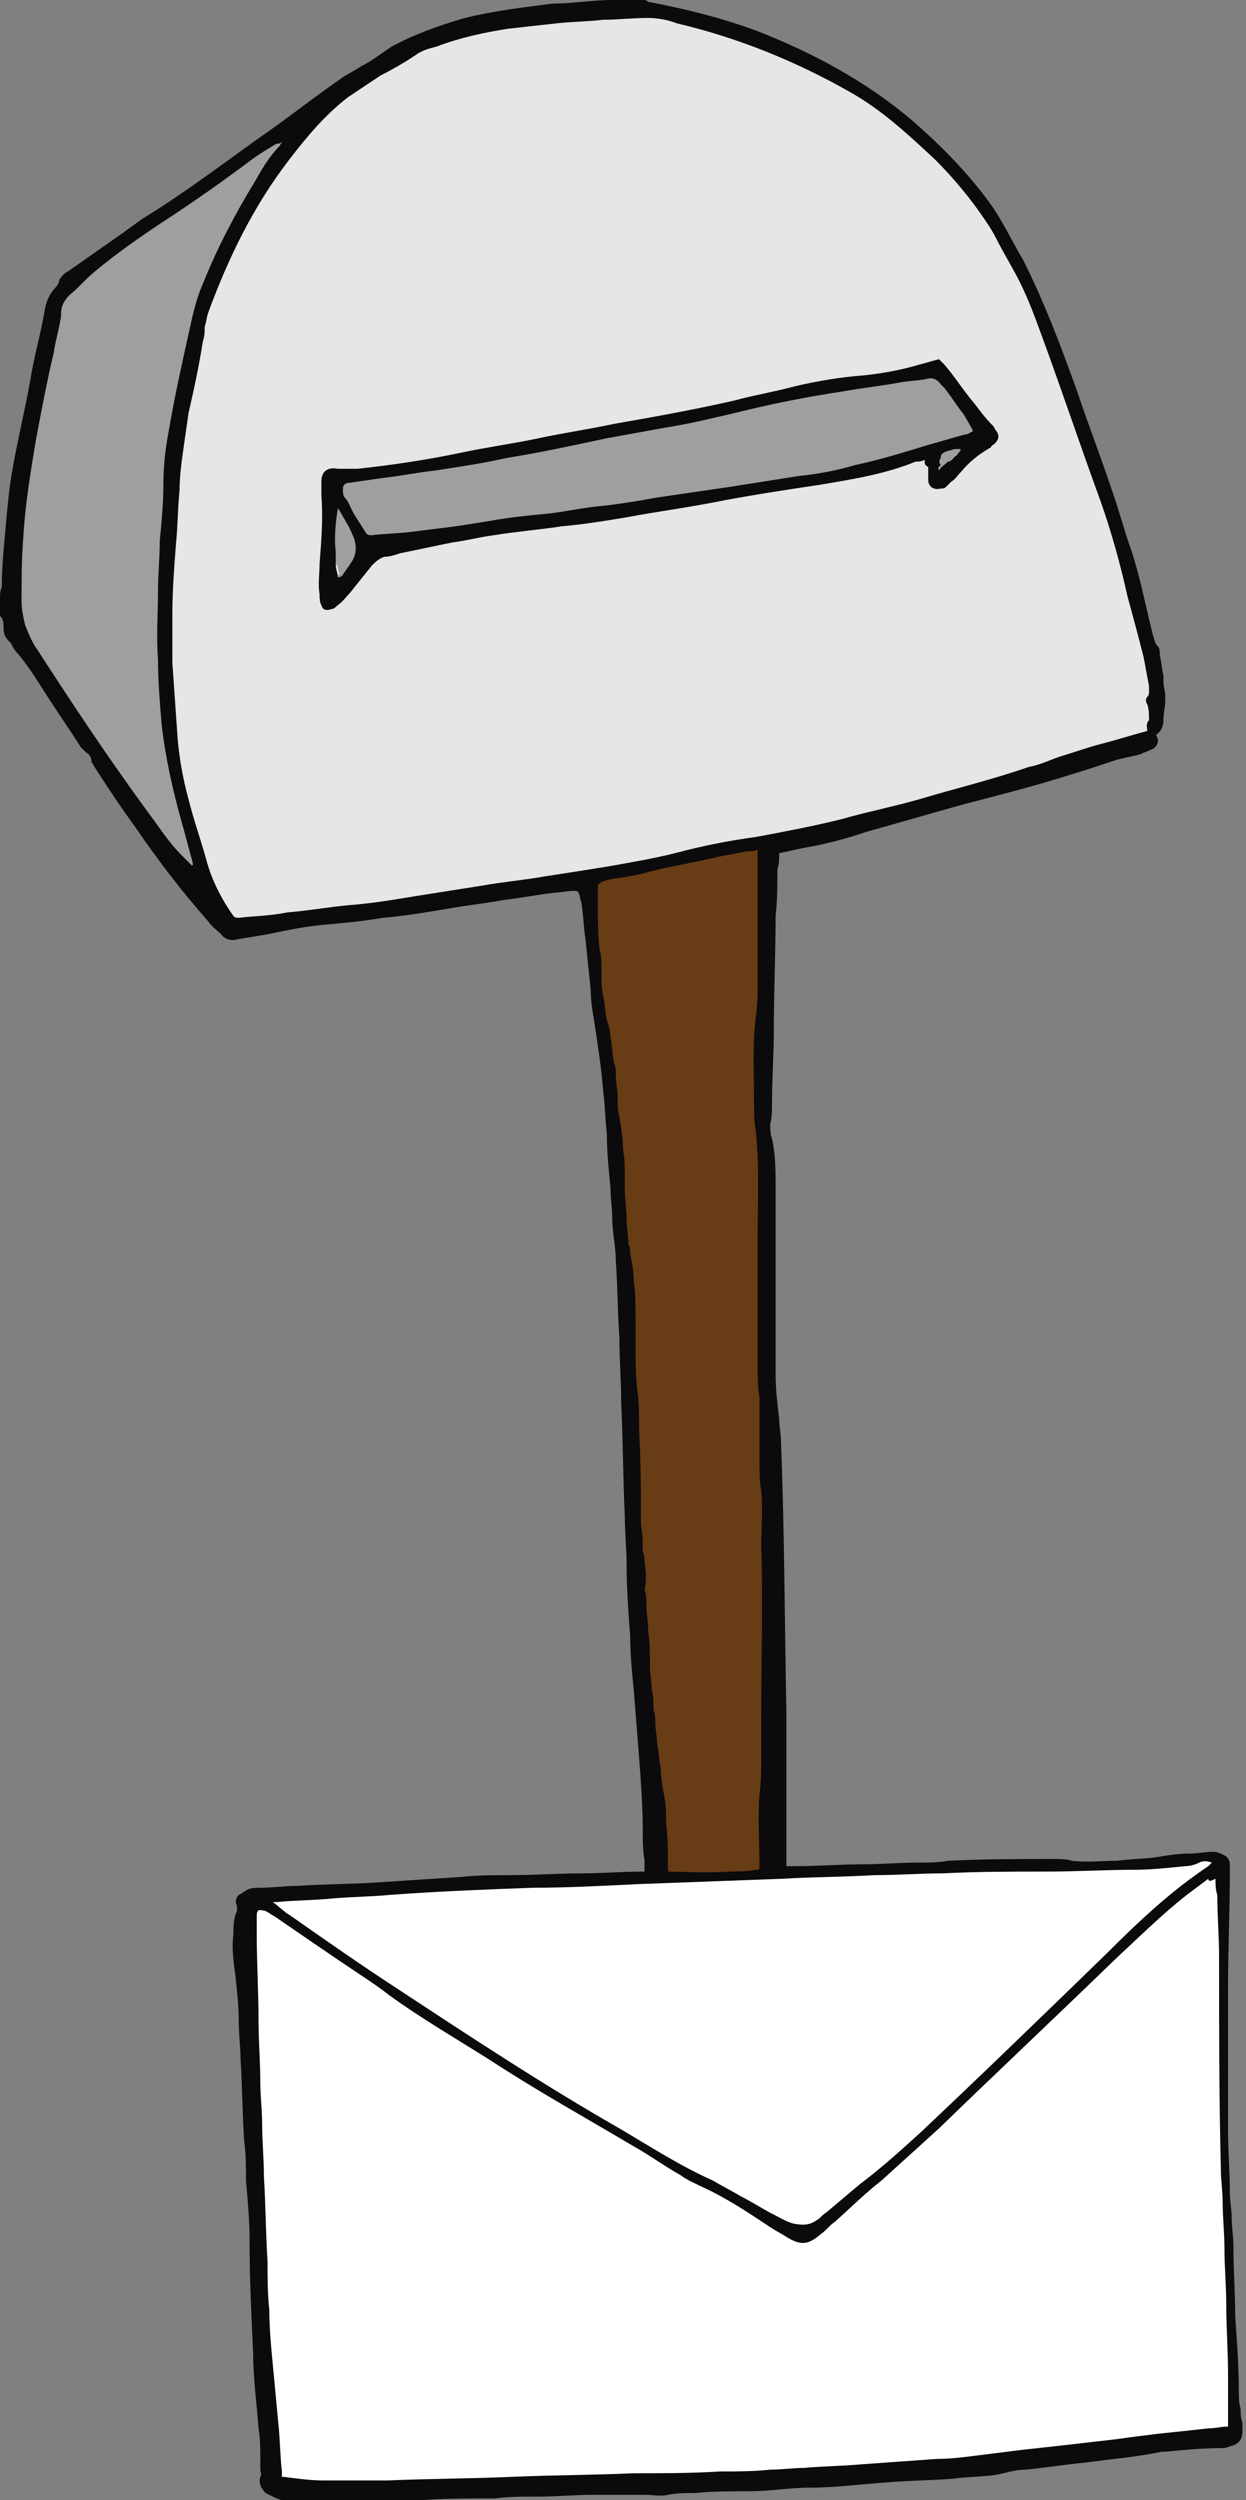
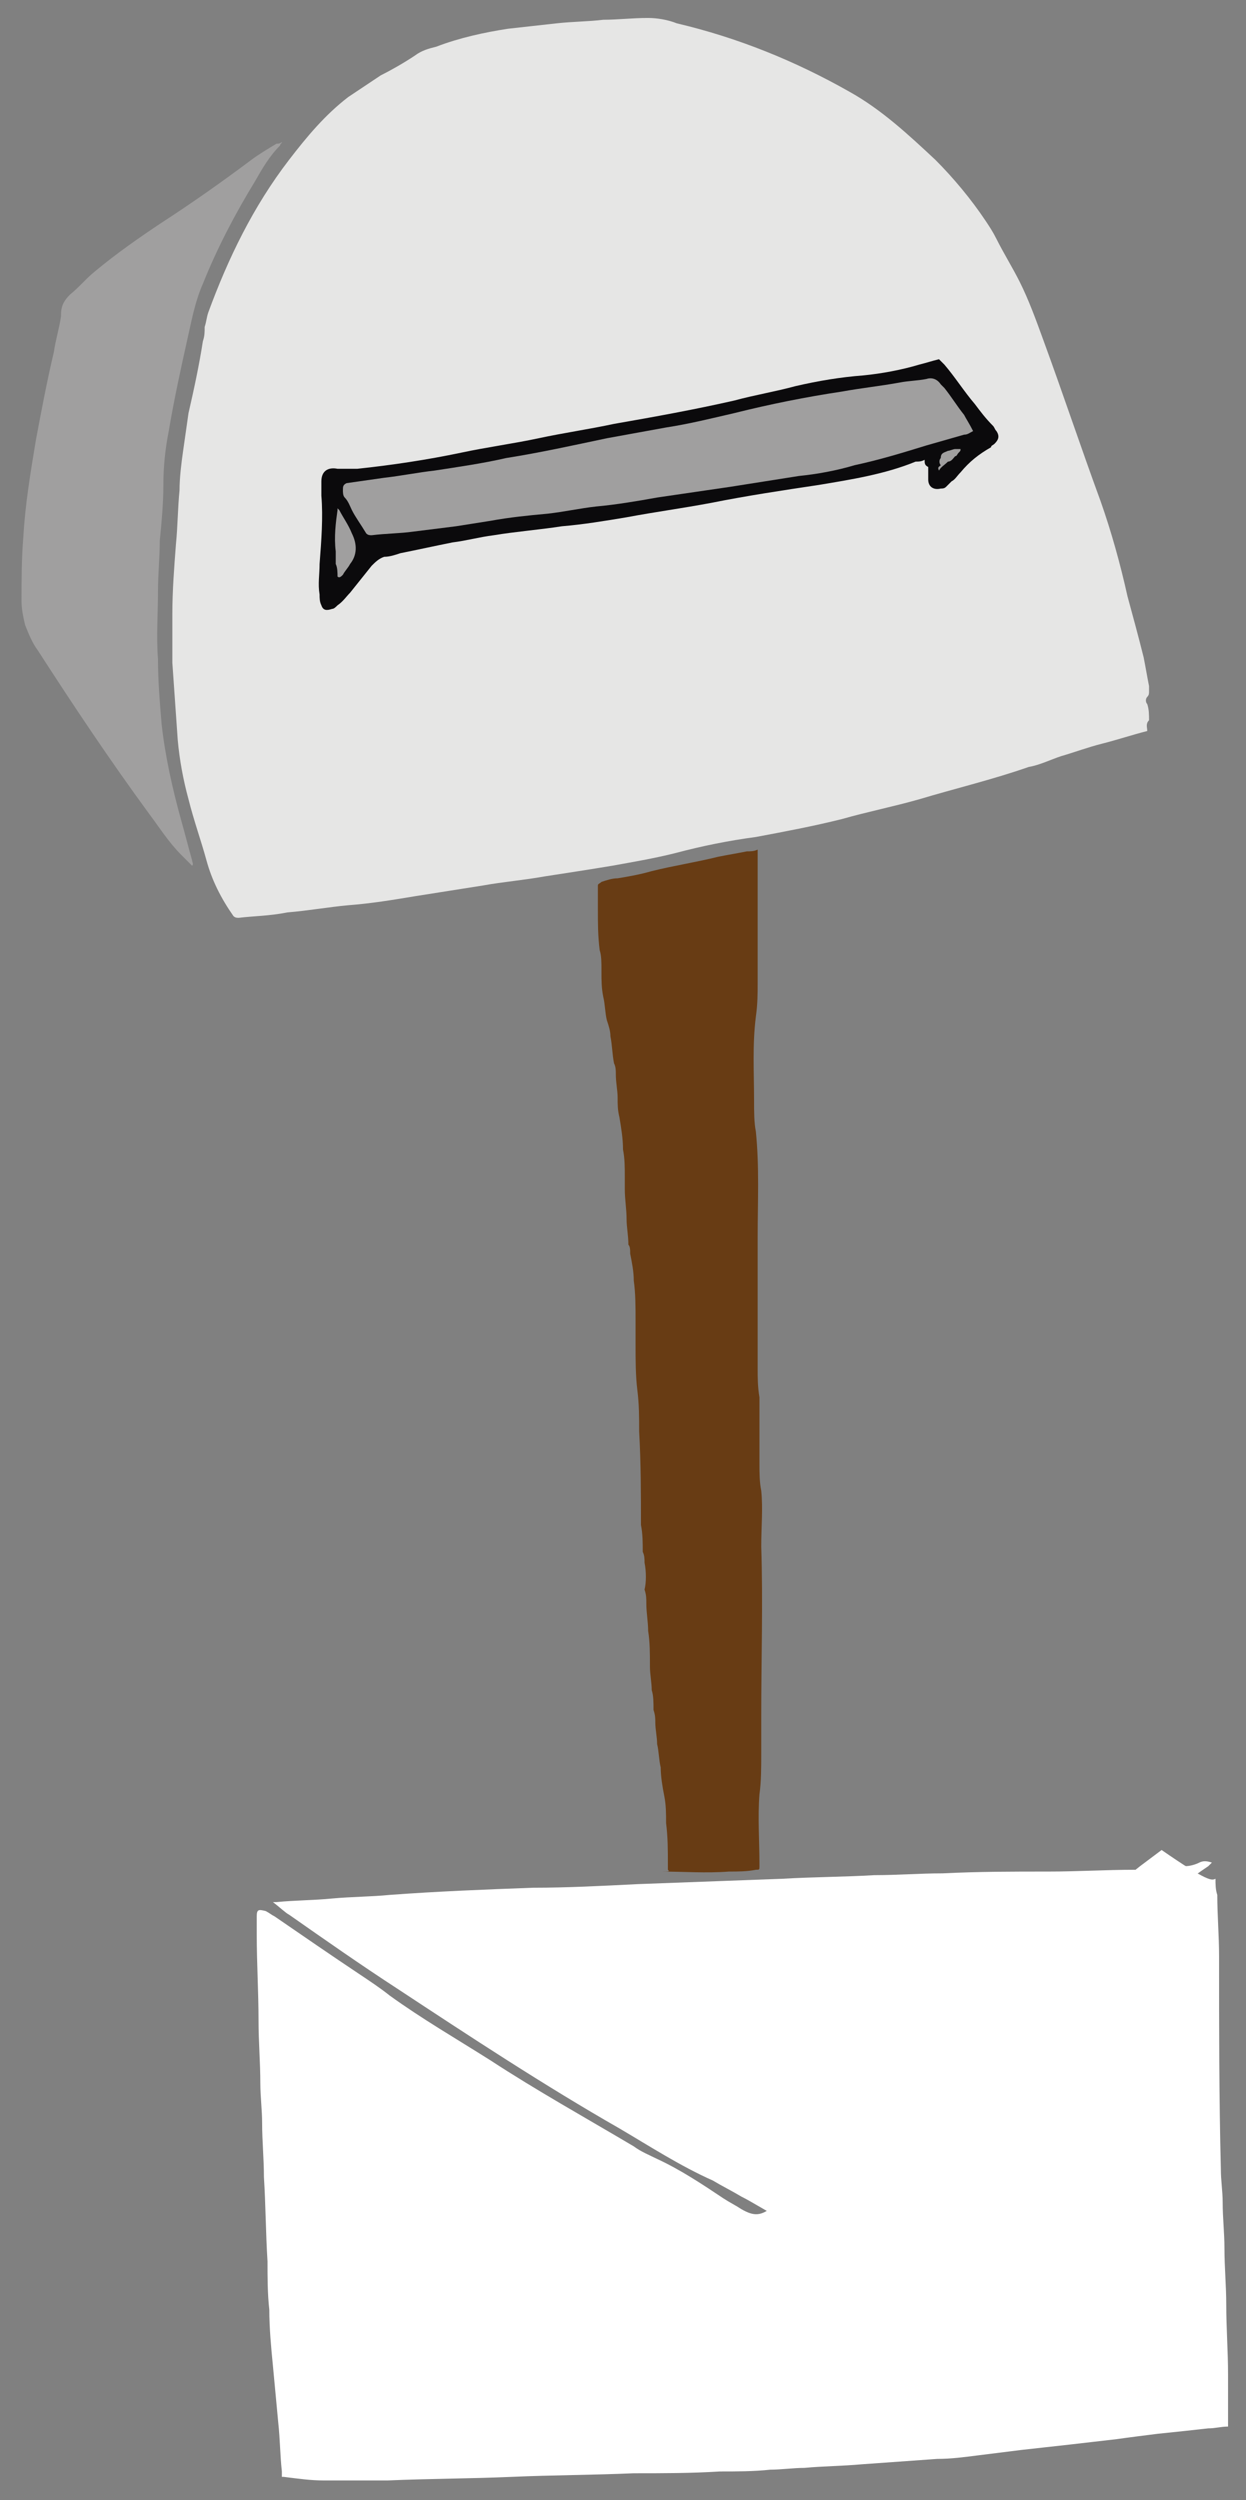
<svg xmlns="http://www.w3.org/2000/svg" version="1.1" id="Calque_1" x="0px" y="0px" viewBox="0 0 69.4 139.2" enable-background="new 0 0 69.4 139.2" xml:space="preserve">
  <rect x="0" y="0" width="69.4" height="139.2" fill="#808080" stroke="none" />
  <g>
-     <path fill="#0B0A0C" d="M35.9,0c0.1,0,0.2,0.1,0.2,0.1c2.1,0.4,4.1,0.9,6,1.6c3.1,1.2,6.1,2.8,8.7,5c1.6,1.4,3.1,2.9,4.4,4.7   c0.7,1,1.2,2.1,1.8,3.1c1.2,2.4,2.1,4.8,3,7.3c0.6,1.8,1.3,3.6,1.9,5.4c0.4,1.1,0.7,2.3,1.1,3.4c0.5,1.5,0.8,3.1,1.2,4.7   c0.1,0.3,0.1,0.5,0.3,0.7c0.1,0.1,0.1,0.3,0.1,0.5c0.1,0.4,0.1,0.7,0.2,1.1c0,0.1,0,0.2,0,0.3c0,0.3,0.1,0.6,0.1,0.8   c0,0.1,0,0.2,0,0.3c0,0.4-0.1,0.7-0.1,1.1c0,0.3-0.1,0.6-0.4,0.8c0,0.1,0.1,0.2,0.1,0.3c0,0.2-0.1,0.4-0.3,0.5   c-0.2,0.1-0.5,0.2-0.7,0.3c-0.4,0.1-0.9,0.2-1.3,0.3c-0.9,0.3-1.8,0.6-2.8,0.9c-1.9,0.6-3.9,1.1-5.8,1.6c-1.8,0.5-3.5,1-5.3,1.5   c-1.2,0.4-2.3,0.7-3.5,0.9c-0.5,0.1-0.9,0.2-1.4,0.3c0,0.3,0,0.6-0.1,0.9c0,0.9,0,1.7-0.1,2.6c0,2.1-0.1,4.3-0.1,6.4   c0,1.3-0.1,2.7-0.1,4c0,0.4,0,0.8-0.1,1.2c0,0.3,0,0.5,0.1,0.8c0.2,0.9,0.2,1.8,0.2,2.7c0,2.4,0,4.8,0,7.2c0,1.1,0,2.1,0,3.2   c0,0.8,0.1,1.7,0.2,2.5c0,0.4,0.1,0.8,0.1,1.3c0.2,5,0.2,10,0.3,15c0,2.5,0,5,0,7.5c0,0.4,0,0.7,0,1.1c0.2,0,0.4,0,0.5,0   c1.2,0,2.4-0.1,3.6-0.1c1.1,0,2.2-0.1,3.3-0.1c0.5,0,1.1,0,1.6-0.1c2-0.1,4-0.1,5.9-0.1c0.3,0,0.7,0,1,0.1c0.8,0.1,1.7,0,2.5,0   c0.7-0.1,1.5-0.1,2.2-0.2c0.6-0.1,1.2-0.2,1.8-0.2c0.5,0,0.9-0.1,1.4-0.1c0.2,0,0.4,0.1,0.6,0.2c0.2,0.1,0.3,0.3,0.3,0.5   c0,0.2,0,0.3,0,0.5c0,2.1-0.1,4.2-0.1,6.3c0,2.7,0,5.3,0,8c0,1.2,0.1,2.3,0.1,3.5c0,0.4,0.1,0.9,0.1,1.3c0,0.6,0.1,1.1,0.1,1.7   c0,1.3,0.1,2.6,0.1,3.9c0.1,1.4,0.2,2.7,0.2,4.1c0,0.3,0,0.7,0.1,1c0,0.3,0,0.5,0.1,0.8c0,0.2,0,0.3,0,0.5c0,0.4-0.2,0.7-0.7,0.8   c-0.2,0.1-0.4,0.1-0.5,0.1c-1,0-2.1,0.1-3.1,0.2c-0.1,0-0.1,0-0.2,0c-1.4,0.3-2.8,0.4-4.2,0.6c-1.1,0.1-2.3,0.3-3.4,0.4   c-0.6,0-1.1,0.2-1.7,0.3c-0.8,0.1-1.6,0.1-2.3,0.2c-1.2,0.1-2.4,0.1-3.6,0.2c-1.5,0.1-2.9,0.3-4.4,0.3c-1.1,0-2.2,0.2-3.3,0.2   c-1,0-2.1,0-3.1,0.1c-0.5,0-1,0-1.5,0.1c-0.4,0.1-0.8,0-1.3,0c-0.8,0-1.6,0-2.4,0c-0.2,0-0.3,0-0.5,0c-1,0-2,0.1-3,0.1   c0,0-0.1,0-0.1,0c-0.8,0-1.6,0-2.3,0.1c-1.4,0-2.8,0-4.2,0.1c0,0-0.1,0-0.1,0c-1.2,0-2.5,0-3.7,0c-0.9,0-1.7,0-2.6,0   c-0.3,0-0.6,0-0.9,0c-0.1,0-0.2,0-0.4,0c-0.1,0-0.2-0.1-0.3-0.1c-0.2-0.1-0.4-0.2-0.6-0.3c-0.3-0.3-0.4-0.6-0.3-0.9   c0.1-0.1,0-0.3,0-0.4c0-0.2,0-0.3,0-0.5c0-0.6,0-1.2-0.1-1.8c-0.1-1.4-0.3-2.8-0.3-4.2c-0.1-2.1-0.2-4.2-0.2-6.3   c0-1.1-0.1-2.2-0.2-3.3c0-0.7,0-1.5-0.1-2.2c-0.1-1.5-0.1-3-0.2-4.5c0-0.7-0.1-1.4-0.1-2.1c0-0.9-0.1-1.8-0.2-2.7   c-0.1-0.7-0.2-1.5-0.1-2.2c0-0.4,0-0.9,0.2-1.3c0-0.1,0-0.2,0-0.3c-0.1-0.2-0.1-0.4,0.1-0.6c0.2-0.1,0.3-0.2,0.5-0.3   c0.2-0.1,0.5-0.1,0.7-0.1c0.7,0,1.3-0.1,2-0.1c1.5-0.1,3.1-0.1,4.6-0.2c1.5-0.1,3-0.2,4.6-0.3c0.9-0.1,1.8-0.1,2.6-0.1   c1.4,0,2.8-0.1,4.1-0.1c1.1,0,2.3-0.1,3.4-0.1c0,0,0.1,0,0.1,0c0-0.2,0-0.4,0-0.6c-0.1-0.6-0.1-1.1-0.1-1.7c0-1.3-0.1-2.7-0.2-4   c-0.1-1.3-0.2-2.5-0.3-3.8c-0.1-1-0.2-2-0.2-3c-0.1-1.3-0.2-2.7-0.2-4c0-0.9-0.1-1.8-0.1-2.7c-0.1-2.1-0.1-4.2-0.2-6.3   c0-1.2-0.1-2.4-0.1-3.6c-0.1-1.4-0.1-2.9-0.2-4.3c0-0.8-0.2-1.6-0.2-2.4c0-0.5-0.1-1.1-0.1-1.7c-0.1-1-0.2-2-0.2-3   c-0.1-0.8-0.1-1.6-0.2-2.3c-0.1-1.3-0.3-2.6-0.5-3.9c-0.1-0.6-0.2-1.2-0.2-1.8c-0.1-1-0.2-1.9-0.3-2.9c-0.1-0.6-0.1-1.2-0.2-1.8   c0-0.2-0.1-0.3-0.1-0.5c-0.1-0.3-0.1-0.3-0.4-0.3c-0.3,0-0.7,0.1-1,0.1c-0.9,0.1-1.9,0.3-2.8,0.4c-1.1,0.2-2.1,0.3-3.2,0.5   c-1.2,0.2-2.4,0.4-3.6,0.5c-1.1,0.2-2.3,0.3-3.4,0.4c-1,0.1-2,0.3-2.9,0.5c-0.6,0.1-1.2,0.2-1.8,0.3c-0.3,0.1-0.7,0-0.9-0.3   c-0.2-0.2-0.5-0.4-0.7-0.7c-1.5-1.7-2.8-3.4-4.1-5.3c-0.8-1.1-1.6-2.3-2.3-3.4c0-0.1-0.1-0.1-0.1-0.2C5.1,42.2,5,42,4.8,41.9   c-0.1-0.1-0.2-0.2-0.3-0.3c-0.7-1.1-1.4-2.1-2.1-3.2C1.9,37.6,1.5,37,1,36.4c-0.2-0.2-0.3-0.4-0.4-0.6c0,0-0.1-0.1-0.1-0.1   c-0.2-0.2-0.3-0.4-0.3-0.7c0-0.2,0-0.4-0.1-0.6c0,0-0.1-0.1-0.1-0.1c0-0.3,0-0.7,0-1c0-0.2,0-0.4,0.1-0.6c0-1.1,0.1-2.1,0.2-3.2   c0.1-1.1,0.2-2.3,0.4-3.4c0.3-1.7,0.7-3.3,1-5c0.2-1.3,0.6-2.6,0.8-3.9c0.1-0.5,0.3-0.9,0.6-1.2c0.1-0.1,0.2-0.3,0.2-0.4   c0.1-0.2,0.3-0.4,0.5-0.5c1-0.7,2-1.4,3-2.1c0.4-0.3,0.7-0.5,1.1-0.8c2.3-1.4,4.4-3,6.5-4.5c1.6-1.1,3.1-2.3,4.7-3.4   c0.3-0.2,0.7-0.4,1-0.6c0.6-0.3,1.1-0.7,1.7-1.1c1.3-0.7,2.7-1.2,4.1-1.6c1.6-0.4,3.3-0.6,4.9-0.8C31.9,0.2,33,0,34.1,0   c0.2,0,0.4,0,0.5,0C35.1,0,35.5,0,35.9,0z" />
    <path fill="#A09F9F" d="M0,32.6C0,32.6,0,32.6,0,32.6c0,0.2,0,0.4,0,0.7C0,33.1,0,32.9,0,32.6z" />
    <path fill="#A09F9F" d="M17.2,139.2C17.2,139.2,17.2,139.2,17.2,139.2c-0.3,0-0.6,0-0.9,0c0.1,0,0.2,0,0.2,0   C16.8,139.2,17,139.2,17.2,139.2z" />
    <path fill="#A09F9F" d="M34.1,0C34.1,0,34.1,0,34.1,0c0.2,0,0.4,0,0.6,0C34.5,0,34.3,0,34.1,0z" />
    <path fill="#A09F9F" d="M69.4,135.2L69.4,135.2L69.4,135.2c0-0.2,0-0.3,0-0.5c0,0,0,0,0,0C69.4,134.9,69.4,135.1,69.4,135.2z" />
    <path fill="#E6E6E5" d="M63.9,40.7c-0.8,0.2-1.7,0.5-2.5,0.7c-0.8,0.2-1.6,0.5-2.3,0.7c-0.6,0.2-1.2,0.5-1.8,0.6   c-2,0.7-4.1,1.2-6.1,1.8c-1.4,0.4-2.9,0.7-4.3,1.1c-1.6,0.4-3.2,0.7-4.8,1c-1.5,0.2-3,0.5-4.5,0.9c-1.2,0.3-2.4,0.5-3.5,0.7   c-1.2,0.2-2.5,0.4-3.8,0.6c-1.1,0.2-2.3,0.3-3.4,0.5c-1.3,0.2-2.5,0.4-3.8,0.6c-1.2,0.2-2.4,0.4-3.7,0.5c-1.1,0.1-2.2,0.3-3.4,0.4   C15,51,14.1,51,13.3,51.1c-0.1,0-0.2,0-0.3-0.1c-0.7-1-1.2-2-1.5-3.1c-0.3-1.1-0.7-2.2-1-3.4c-0.3-1.1-0.5-2.2-0.6-3.3   c-0.1-1.4-0.2-2.9-0.3-4.3c0-0.9,0-1.8,0-2.7c0-1.3,0.1-2.6,0.2-3.9c0.1-1,0.1-2,0.2-3c0-0.7,0.1-1.5,0.2-2.2   c0.1-0.7,0.2-1.4,0.3-2.1c0.3-1.3,0.6-2.7,0.8-4c0.1-0.3,0.1-0.5,0.1-0.8c0.1-0.3,0.1-0.5,0.2-0.8c1.1-3,2.5-5.9,4.5-8.5   c1-1.3,2-2.5,3.3-3.5c0.6-0.4,1.2-0.8,1.8-1.2c0.6-0.3,1.3-0.7,1.9-1.1c0.4-0.3,0.8-0.4,1.2-0.5c1.3-0.5,2.7-0.8,4-1   c0.9-0.1,1.8-0.2,2.7-0.3c0.9-0.1,1.8-0.1,2.6-0.2c0.8,0,1.6-0.1,2.5-0.1c0.5,0,1.1,0.1,1.6,0.3c3.4,0.8,6.6,2.1,9.6,3.8   c1.8,1,3.3,2.4,4.8,3.8c1,1,2,2.2,2.8,3.4c0.2,0.3,0.4,0.6,0.6,1c0.4,0.8,0.9,1.6,1.3,2.4c0.5,1,0.9,2.1,1.3,3.2c1.1,3,2.1,6,3.2,9   c0.6,1.7,1.1,3.5,1.5,5.3c0.3,1.1,0.6,2.2,0.9,3.4c0.1,0.5,0.2,1.1,0.3,1.6c0,0.1,0,0.2,0,0.3c0,0.1,0,0.2-0.1,0.3   c-0.1,0.1-0.1,0.3,0,0.4c0.1,0.3,0.1,0.6,0.1,0.9C63.8,40.3,63.9,40.5,63.9,40.7z" />
-     <path fill="#FFFFFF" d="M67.7,104.6c0,0.3,0,0.6,0.1,0.9c0,1.1,0.1,2.3,0.1,3.4c0,4,0,7.9,0.1,11.9c0,0.6,0.1,1.2,0.1,1.8   c0,0.9,0.1,1.7,0.1,2.6c0,1,0.1,2.1,0.1,3.1c0,1.3,0.1,2.6,0.1,3.9c0,0.9,0,1.8,0,2.6c0,0.1,0,0.2,0,0.3c-0.4,0-0.7,0.1-1.1,0.1   c-0.9,0.1-1.8,0.2-2.8,0.3c-0.8,0.1-1.6,0.2-2.3,0.3c-0.9,0.1-1.7,0.2-2.6,0.3c-0.9,0.1-1.8,0.2-2.7,0.3c-0.8,0.1-1.6,0.2-2.4,0.3   c-0.8,0.1-1.5,0.2-2.3,0.2c-1.4,0.1-2.8,0.2-4.2,0.3c-1.1,0.1-2.1,0.1-3.2,0.2c-0.6,0-1.3,0.1-1.9,0.1c-0.9,0.1-1.9,0.1-2.8,0.1   c-1.6,0.1-3.2,0.1-4.8,0.1c-2.3,0.1-4.5,0.1-6.8,0.2c-2.3,0.1-4.6,0.1-6.9,0.2c-1.2,0-2.4,0-3.6,0c-0.7,0-1.4-0.1-2.2-0.2   c0,0,0,0-0.1,0c0-0.1,0-0.2,0-0.3c-0.1-0.9-0.1-1.8-0.2-2.7c-0.1-1.1-0.2-2.1-0.3-3.2c-0.1-1-0.2-2.1-0.2-3.1   c-0.1-0.9-0.1-1.8-0.1-2.7c-0.1-1.6-0.1-3.1-0.2-4.7c0-1-0.1-2-0.1-3c0-0.7-0.1-1.5-0.1-2.2c0-1.2-0.1-2.3-0.1-3.5   c0-1.6-0.1-3.2-0.1-4.8c0-0.3,0-0.7,0-1c0-0.4,0.1-0.4,0.5-0.3c0.2,0.1,0.3,0.2,0.5,0.3c1.6,1.1,3.2,2.2,4.7,3.2   c0.6,0.4,1.2,0.8,1.7,1.2c1.8,1.3,3.7,2.4,5.6,3.6c2.6,1.7,5.3,3.2,8,4.8c0.9,0.5,1.7,1.1,2.6,1.6c0.4,0.3,0.9,0.5,1.3,0.7   c1.3,0.6,2.5,1.4,3.7,2.2c0.3,0.2,0.7,0.4,1,0.6c0.7,0.4,1.1,0.4,1.8-0.2c0.3-0.2,0.5-0.5,0.8-0.7c0.9-0.8,1.7-1.6,2.6-2.3   c1.1-1,2.1-1.9,3.2-2.9c3.3-3.2,6.6-6.3,9.9-9.5c1.3-1.2,2.5-2.4,3.9-3.5c0.4-0.3,0.8-0.6,1.2-0.9   C67.3,104.8,67.5,104.7,67.7,104.6z" />
+     <path fill="#FFFFFF" d="M67.7,104.6c0,0.3,0,0.6,0.1,0.9c0,1.1,0.1,2.3,0.1,3.4c0,4,0,7.9,0.1,11.9c0,0.6,0.1,1.2,0.1,1.8   c0,0.9,0.1,1.7,0.1,2.6c0,1,0.1,2.1,0.1,3.1c0,1.3,0.1,2.6,0.1,3.9c0,0.9,0,1.8,0,2.6c0,0.1,0,0.2,0,0.3c-0.4,0-0.7,0.1-1.1,0.1   c-0.9,0.1-1.8,0.2-2.8,0.3c-0.8,0.1-1.6,0.2-2.3,0.3c-0.9,0.1-1.7,0.2-2.6,0.3c-0.9,0.1-1.8,0.2-2.7,0.3c-0.8,0.1-1.6,0.2-2.4,0.3   c-0.8,0.1-1.5,0.2-2.3,0.2c-1.4,0.1-2.8,0.2-4.2,0.3c-1.1,0.1-2.1,0.1-3.2,0.2c-0.6,0-1.3,0.1-1.9,0.1c-0.9,0.1-1.9,0.1-2.8,0.1   c-1.6,0.1-3.2,0.1-4.8,0.1c-2.3,0.1-4.5,0.1-6.8,0.2c-2.3,0.1-4.6,0.1-6.9,0.2c-1.2,0-2.4,0-3.6,0c-0.7,0-1.4-0.1-2.2-0.2   c0,0,0,0-0.1,0c0-0.1,0-0.2,0-0.3c-0.1-0.9-0.1-1.8-0.2-2.7c-0.1-1.1-0.2-2.1-0.3-3.2c-0.1-1-0.2-2.1-0.2-3.1   c-0.1-0.9-0.1-1.8-0.1-2.7c-0.1-1.6-0.1-3.1-0.2-4.7c0-1-0.1-2-0.1-3c0-0.7-0.1-1.5-0.1-2.2c0-1.2-0.1-2.3-0.1-3.5   c0-1.6-0.1-3.2-0.1-4.8c0-0.3,0-0.7,0-1c0-0.4,0.1-0.4,0.5-0.3c0.2,0.1,0.3,0.2,0.5,0.3c1.6,1.1,3.2,2.2,4.7,3.2   c0.6,0.4,1.2,0.8,1.7,1.2c1.8,1.3,3.7,2.4,5.6,3.6c2.6,1.7,5.3,3.2,8,4.8c0.4,0.3,0.9,0.5,1.3,0.7   c1.3,0.6,2.5,1.4,3.7,2.2c0.3,0.2,0.7,0.4,1,0.6c0.7,0.4,1.1,0.4,1.8-0.2c0.3-0.2,0.5-0.5,0.8-0.7c0.9-0.8,1.7-1.6,2.6-2.3   c1.1-1,2.1-1.9,3.2-2.9c3.3-3.2,6.6-6.3,9.9-9.5c1.3-1.2,2.5-2.4,3.9-3.5c0.4-0.3,0.8-0.6,1.2-0.9   C67.3,104.8,67.5,104.7,67.7,104.6z" />
    <path fill="#FFFFFF" d="M15.2,105.9c0.1,0,0.2,0,0.2,0c1-0.1,2.1-0.1,3.1-0.2c1.1-0.1,2.2-0.1,3.2-0.2c2.7-0.2,5.3-0.3,8-0.4   c1.9,0,3.8-0.1,5.8-0.2c2.7-0.1,5.4-0.2,8.1-0.3c1.7-0.1,3.4-0.1,5.1-0.2c1.3,0,2.5-0.1,3.8-0.1c2-0.1,3.9-0.1,5.9-0.1   c1.6,0,3.2-0.1,4.8-0.1c0.9,0,1.8-0.1,2.8-0.2c0.3,0,0.6-0.1,0.8-0.2c0.2-0.1,0.4-0.1,0.7,0c-0.1,0.1-0.2,0.2-0.2,0.2   c-2.1,1.4-3.9,3.1-5.7,4.9c-3.4,3.3-6.8,6.6-10.3,9.9c-1.1,1-2.2,2-3.4,2.9c-0.6,0.5-1.3,1.1-1.9,1.6c-0.2,0.1-0.3,0.3-0.5,0.4   c-0.4,0.3-0.8,0.3-1.3,0.2c-0.4-0.1-0.7-0.3-1.1-0.5c-0.6-0.3-1.2-0.7-1.8-1c-0.5-0.3-1.1-0.6-1.6-0.9c-1.8-0.8-3.5-1.9-5.2-2.9   c-4.2-2.4-8.3-5.1-12.4-7.8c-2-1.3-4-2.7-6-4.1C15.9,106.5,15.6,106.2,15.2,105.9z" />
    <path fill="#683C14" d="M37.2,104.1c0-0.1,0-0.2,0-0.3c0-0.8,0-1.5-0.1-2.3c0-0.5,0-1-0.1-1.5c-0.1-0.5-0.2-1.1-0.2-1.6   c-0.1-0.4-0.1-0.9-0.2-1.3c0-0.4-0.1-0.8-0.1-1.2c0-0.2,0-0.4-0.1-0.7c0-0.4,0-0.8-0.1-1.1c0-0.4-0.1-0.9-0.1-1.3c0,0,0-0.1,0-0.1   c0-0.6,0-1.3-0.1-1.9c0-0.5-0.1-1-0.1-1.5c0-0.3,0-0.5-0.1-0.8C36,88.1,36,87.5,35.9,87c0-0.2,0-0.4-0.1-0.6c0-0.5,0-1-0.1-1.5   c0-1.7,0-3.4-0.1-5.2c0-0.8,0-1.5-0.1-2.3c-0.1-0.8-0.1-1.7-0.1-2.5c0-0.5,0-1,0-1.4c0-0.7,0-1.5-0.1-2.2c0-0.5-0.1-1-0.2-1.5   c0-0.2,0-0.4-0.1-0.5c0-0.5-0.1-1-0.1-1.4c0-0.6-0.1-1.1-0.1-1.7c0-0.2,0-0.5,0-0.7c0-0.5,0-1-0.1-1.5c0-0.6-0.1-1.2-0.2-1.8   c-0.1-0.4-0.1-0.7-0.1-1.1c0-0.4-0.1-0.8-0.1-1.3c0-0.2,0-0.4-0.1-0.6c-0.1-0.5-0.1-1-0.2-1.5c0-0.3-0.1-0.6-0.2-0.9   c-0.1-0.4-0.1-0.9-0.2-1.3c-0.1-0.5-0.1-0.9-0.1-1.4c0,0,0-0.1,0-0.1c0-0.4,0-0.8-0.1-1.1c-0.1-0.8-0.1-1.5-0.1-2.3   c0-0.2,0-0.4,0-0.6c0-0.2,0-0.4,0-0.7c0-0.1,0.1-0.1,0.2-0.2c0.3-0.1,0.6-0.2,0.9-0.2c0.6-0.1,1.2-0.2,1.9-0.4   c1.2-0.3,2.5-0.5,3.7-0.8c0.5-0.1,1.1-0.2,1.6-0.3c0.2,0,0.4,0,0.6-0.1c0,0.1,0,0.2,0,0.3c0,0.4,0,0.7,0,1.1c0,0.3,0,0.6,0,0.9   c0,0.3,0,0.6,0,0.8c0,1.4,0,2.9,0,4.3c0,0.6,0,1.2-0.1,1.9c-0.2,1.6-0.1,3.1-0.1,4.7c0,0.6,0,1.2,0.1,1.7c0.2,2,0.1,3.9,0.1,5.9   c0,0.8,0,1.6,0,2.4c0,1,0,2.1,0,3.1c0,0.6,0,1.2,0,1.8c0,0.5,0,1,0.1,1.6c0,0.4,0,0.9,0,1.3c0,0.4,0,0.8,0,1.2c0,0.4,0,0.8,0,1.2   c0,0.5,0,1,0.1,1.5c0.1,1,0,2,0,3.1c0.1,3.1,0,6.3,0,9.4c0,0.7,0,1.4,0,2.1c0,0.8,0,1.6-0.1,2.3c-0.1,1.3,0,2.6,0,3.9   c0,0,0,0.1,0,0.1c0,0.2,0,0.2-0.2,0.2c-0.5,0.1-1,0.1-1.5,0.1c-1.3,0.1-2.5,0-3.8,0C37.3,104.2,37.3,104.2,37.2,104.1z" />
    <path fill="#A09F9F" d="M15.7,7.9c0,0.1-0.1,0.1-0.1,0.2c-0.6,0.6-1,1.3-1.4,2c-1.1,1.8-2.1,3.7-2.9,5.7c-0.4,0.9-0.6,1.9-0.8,2.8   c-0.4,1.8-0.8,3.6-1.1,5.4c-0.2,1-0.3,2-0.3,3c0,1-0.1,2.1-0.2,3.1c0,0.9-0.1,1.9-0.1,2.8c0,1.3-0.1,2.5,0,3.8   c0,1.2,0.1,2.4,0.2,3.6c0.2,1.8,0.6,3.6,1.1,5.4c0.2,0.7,0.4,1.5,0.6,2.2c0,0.1,0.1,0.2,0,0.3c-0.2-0.2-0.4-0.4-0.6-0.6   c-0.7-0.7-1.2-1.5-1.8-2.3c-2.2-3-4.2-6-6.2-9.1c-0.3-0.4-0.5-0.9-0.7-1.4c-0.1-0.4-0.2-0.9-0.2-1.3c0-1.2,0-2.4,0.1-3.6   c0.1-1.8,0.4-3.6,0.7-5.4c0.3-1.6,0.6-3.2,1-4.9c0.1-0.7,0.3-1.3,0.4-2c0,0,0,0,0-0.1c0-0.5,0.2-0.8,0.5-1.1   c0.5-0.4,0.9-0.9,1.4-1.3c1.2-1,2.5-1.9,3.7-2.7c1.7-1.1,3.4-2.3,5-3.5c0.4-0.3,0.9-0.6,1.4-0.9C15.5,8,15.6,8,15.7,7.9   C15.7,7.9,15.7,7.9,15.7,7.9z" />
    <path fill="#A09F9F" d="M15.7,7.9C15.7,7.9,15.7,7.9,15.7,7.9C15.7,7.9,15.7,7.9,15.7,7.9C15.7,7.9,15.7,7.9,15.7,7.9z" />
    <path fill="#0B0A0C" d="M51.5,25.6c-0.2,0.1-0.3,0.1-0.5,0.1c-1.7,0.7-3.6,1-5.4,1.3c-2,0.3-4,0.6-6,1c-1.6,0.3-3.1,0.5-4.7,0.8   c-1.2,0.2-2.4,0.4-3.6,0.5c-1.3,0.2-2.6,0.3-3.8,0.5c-0.8,0.1-1.5,0.3-2.3,0.4c-1,0.2-1.9,0.4-2.9,0.6c-0.3,0.1-0.6,0.2-0.9,0.2   c-0.3,0.1-0.5,0.3-0.7,0.5c-0.4,0.5-0.8,1-1.2,1.5c-0.2,0.2-0.4,0.5-0.7,0.7c-0.1,0.1-0.2,0.2-0.3,0.2c-0.3,0.1-0.5,0.1-0.6-0.2   c-0.1-0.2-0.1-0.4-0.1-0.6c-0.1-0.6,0-1.1,0-1.7c0.1-1.3,0.2-2.6,0.1-3.8c0-0.3,0-0.6,0-0.8c0-0.6,0.4-0.8,0.9-0.7   c0.4,0,0.7,0,1.1,0c1.9-0.2,3.9-0.5,5.8-0.9c1.4-0.3,2.9-0.5,4.3-0.8c1.4-0.3,2.8-0.5,4.2-0.8c2.3-0.4,4.5-0.8,6.7-1.3   c1.1-0.3,2.3-0.5,3.4-0.8c1.3-0.3,2.5-0.5,3.8-0.6c1-0.1,2.1-0.3,3.1-0.6c0.4-0.1,0.7-0.2,1.1-0.3c0.1,0.1,0.2,0.2,0.3,0.3   c0.6,0.7,1.1,1.5,1.7,2.2c0.3,0.4,0.6,0.8,1,1.2c0.1,0.1,0.1,0.2,0.2,0.3c0.2,0.3,0.1,0.5-0.1,0.7c-0.1,0.1-0.2,0.1-0.2,0.2   c-0.7,0.4-1.2,0.8-1.7,1.4c-0.2,0.2-0.3,0.4-0.5,0.5c-0.1,0.1-0.2,0.2-0.3,0.3c-0.1,0.1-0.2,0.1-0.3,0.1c-0.4,0.1-0.7-0.1-0.7-0.5   c0-0.2,0-0.4,0-0.7C51.5,25.9,51.5,25.8,51.5,25.6z" />
    <path fill="#A09F9F" d="M54.2,24c-0.2,0.1-0.3,0.2-0.5,0.2c-0.7,0.2-1.4,0.4-2.1,0.6c-1.3,0.4-2.6,0.8-4,1.1   c-1,0.3-2.1,0.5-3.1,0.6c-1.3,0.2-2.5,0.4-3.8,0.6c-1.4,0.2-2.7,0.4-4.1,0.6c-1.1,0.2-2.3,0.4-3.4,0.5c-0.9,0.1-1.8,0.3-2.7,0.4   c-1.1,0.1-2.1,0.2-3.2,0.4c-0.6,0.1-1.3,0.2-1.9,0.3c-0.8,0.1-1.6,0.2-2.4,0.3c-0.7,0.1-1.5,0.1-2.3,0.2c-0.1,0-0.2,0-0.3-0.1   c-0.3-0.5-0.6-0.9-0.8-1.3c-0.1-0.2-0.2-0.5-0.4-0.7c-0.1-0.1-0.1-0.3-0.1-0.4c0-0.2,0-0.3,0.2-0.4c0.7-0.1,1.4-0.2,2.1-0.3   c0.9-0.1,1.9-0.3,2.8-0.4c1.3-0.2,2.7-0.4,4-0.7c1.9-0.3,3.7-0.7,5.6-1.1c1.1-0.2,2.2-0.4,3.3-0.6c1.3-0.2,2.5-0.5,3.8-0.8   c2-0.5,4-0.9,6-1.2c1.1-0.2,2.1-0.3,3.2-0.5c0.5-0.1,1-0.1,1.5-0.2c0.3-0.1,0.6,0,0.8,0.3c0.1,0.1,0.1,0.1,0.2,0.2   c0.4,0.5,0.7,1,1.1,1.5C53.8,23.3,54,23.6,54.2,24z" />
    <path fill="#A09F9F" d="M18.7,31.4c0-0.2,0-0.4,0-0.7c-0.1-0.8,0-1.6,0.1-2.3c0,0,0,0,0-0.1c0,0,0,0,0.1,0.1   c0.2,0.4,0.5,0.8,0.7,1.3c0.3,0.6,0.3,1.2-0.1,1.7c-0.1,0.2-0.3,0.4-0.4,0.6c-0.1,0.1-0.2,0.2-0.3,0.1   C18.8,31.9,18.8,31.6,18.7,31.4z" />
    <path fill="#A09F9F" d="M52.3,26.2c-0.1-0.2,0-0.2,0.1-0.3c-0.1-0.1-0.1-0.3,0-0.4c0,0,0,0,0,0c0-0.3,0.2-0.3,0.4-0.4   c0.1,0,0.3-0.1,0.4-0.1c0.1,0,0.1,0,0.3,0c0,0.1,0,0.1-0.1,0.2c-0.1,0.1-0.1,0.2-0.2,0.2c-0.1,0.1-0.2,0.3-0.4,0.3   C52.6,25.9,52.4,26,52.3,26.2z" />
-     <path fill="#E6E6E5" d="M18.7,31.4c0,0,0.1,0.1,0.1,0.1c0,0.2,0.1,0.3,0.1,0.5c0,0-0.1,0-0.1,0C18.8,31.9,18.7,31.7,18.7,31.4z" />
  </g>
</svg>